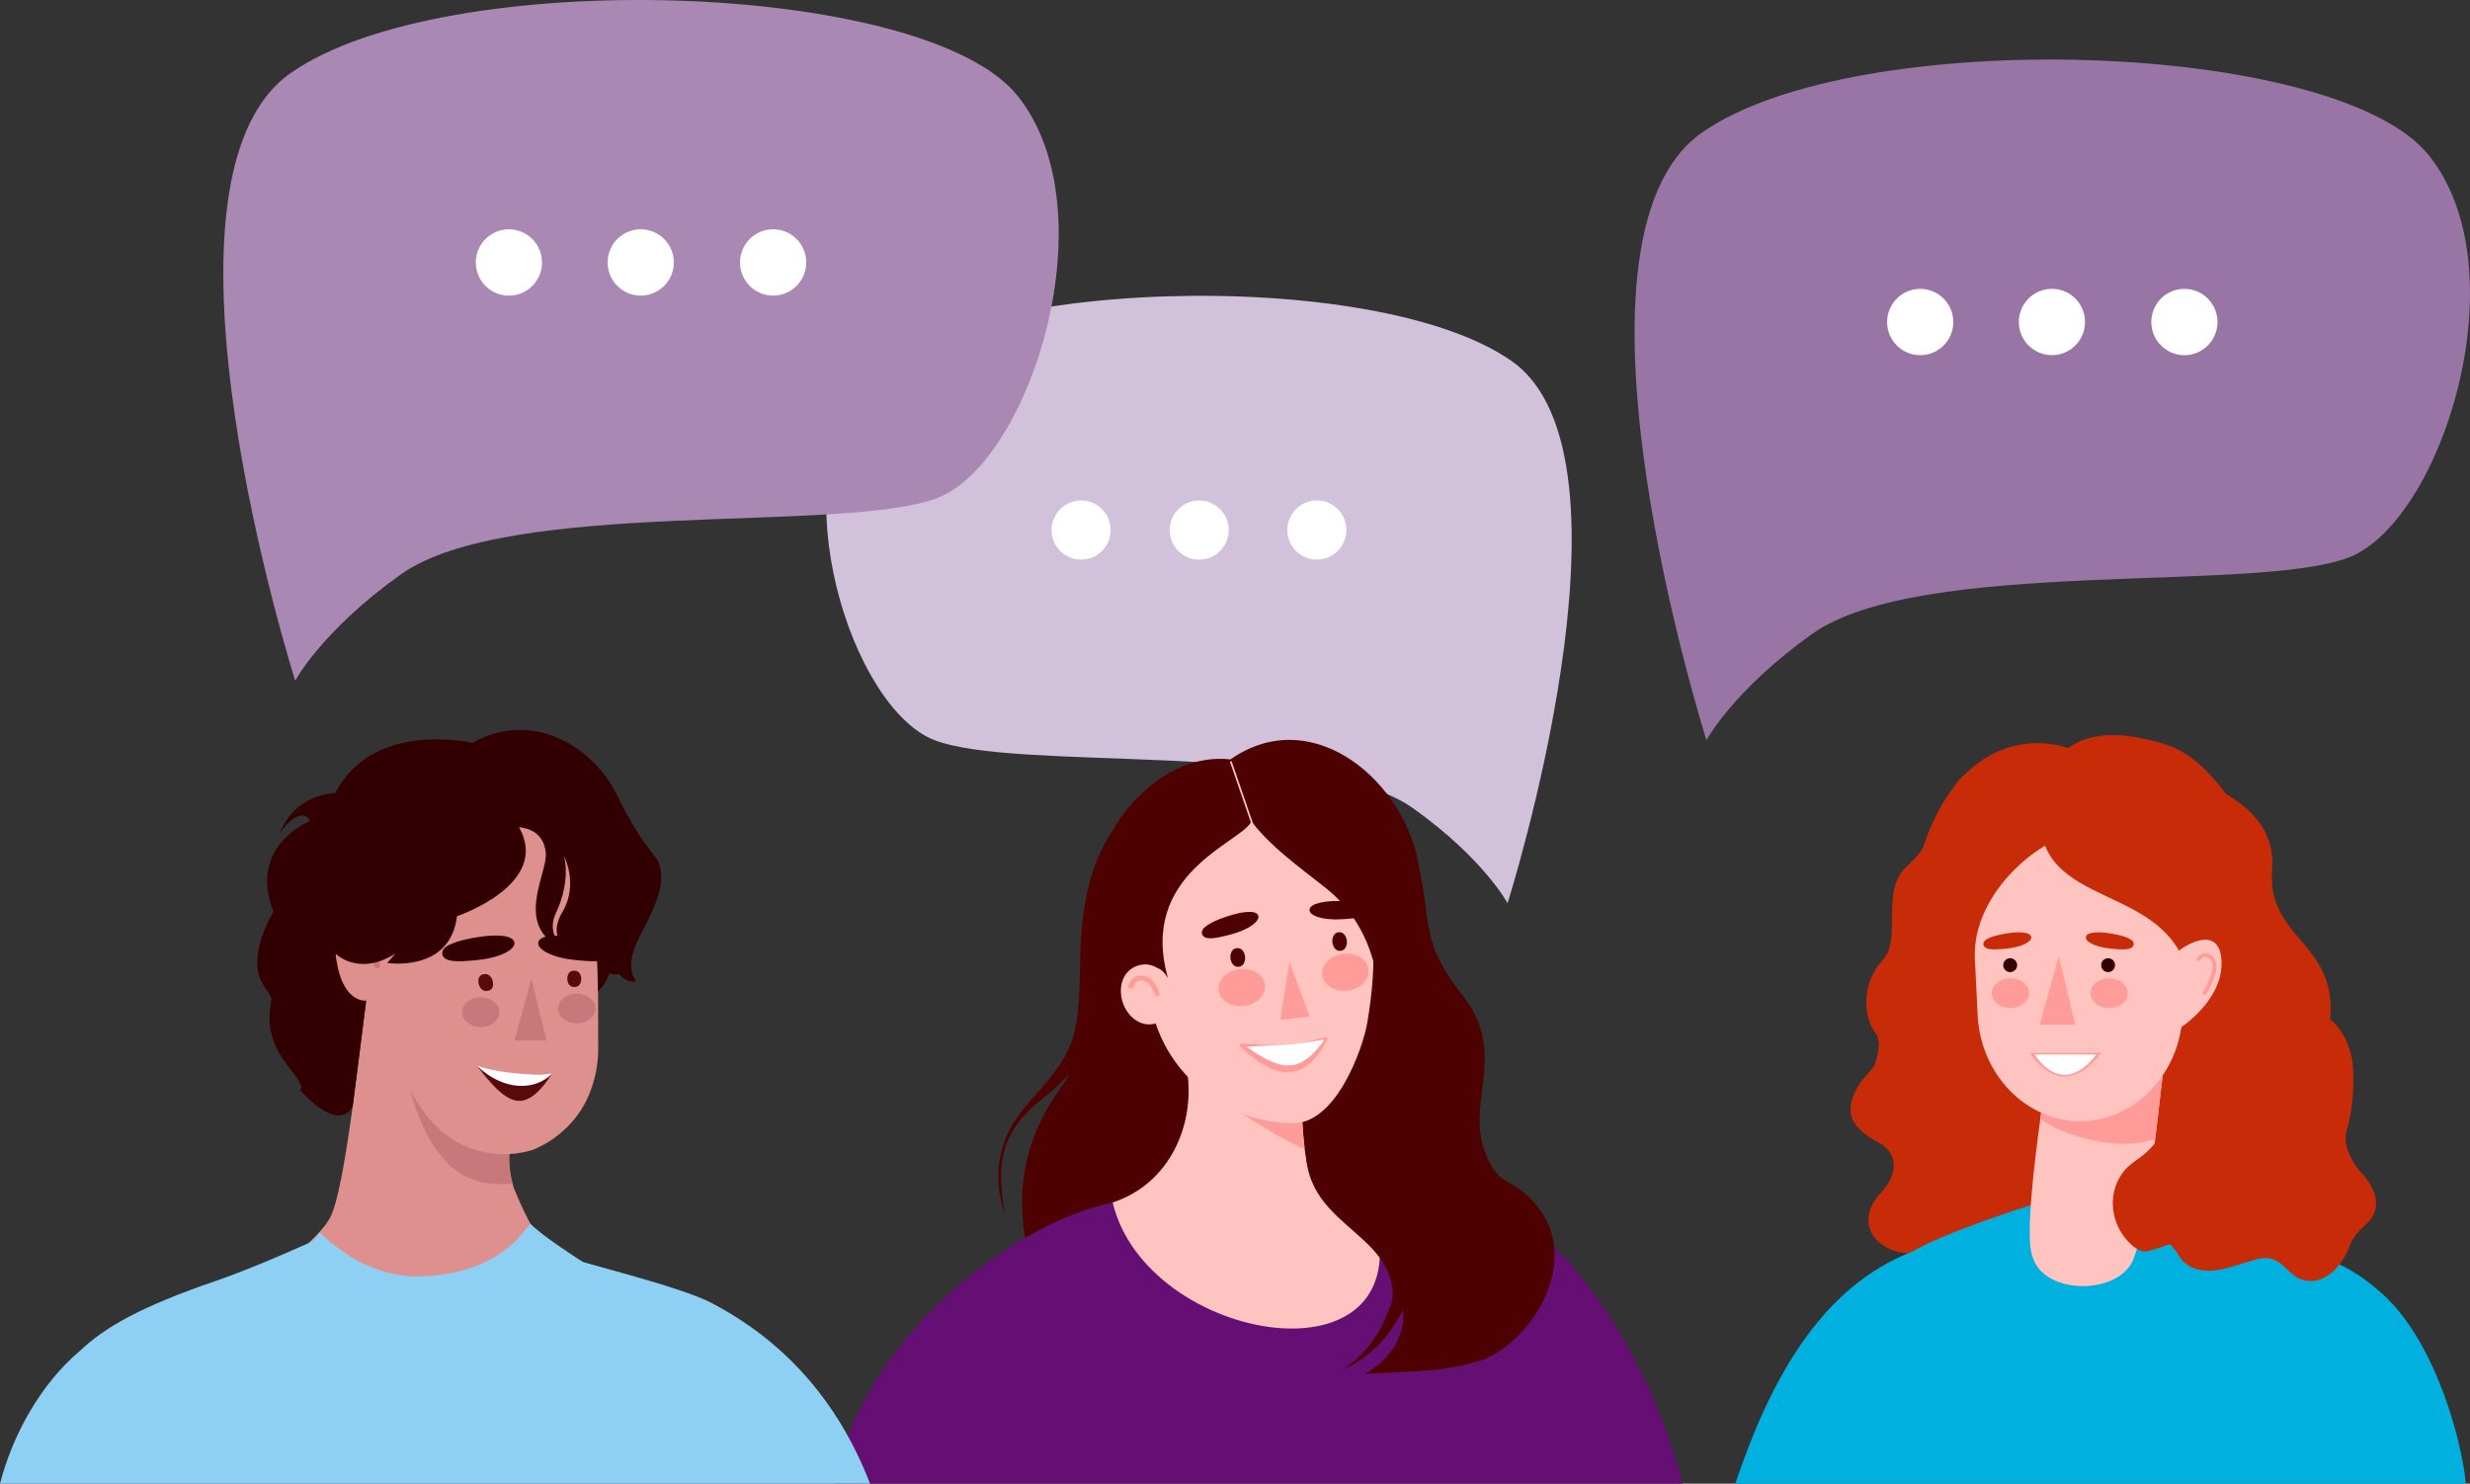
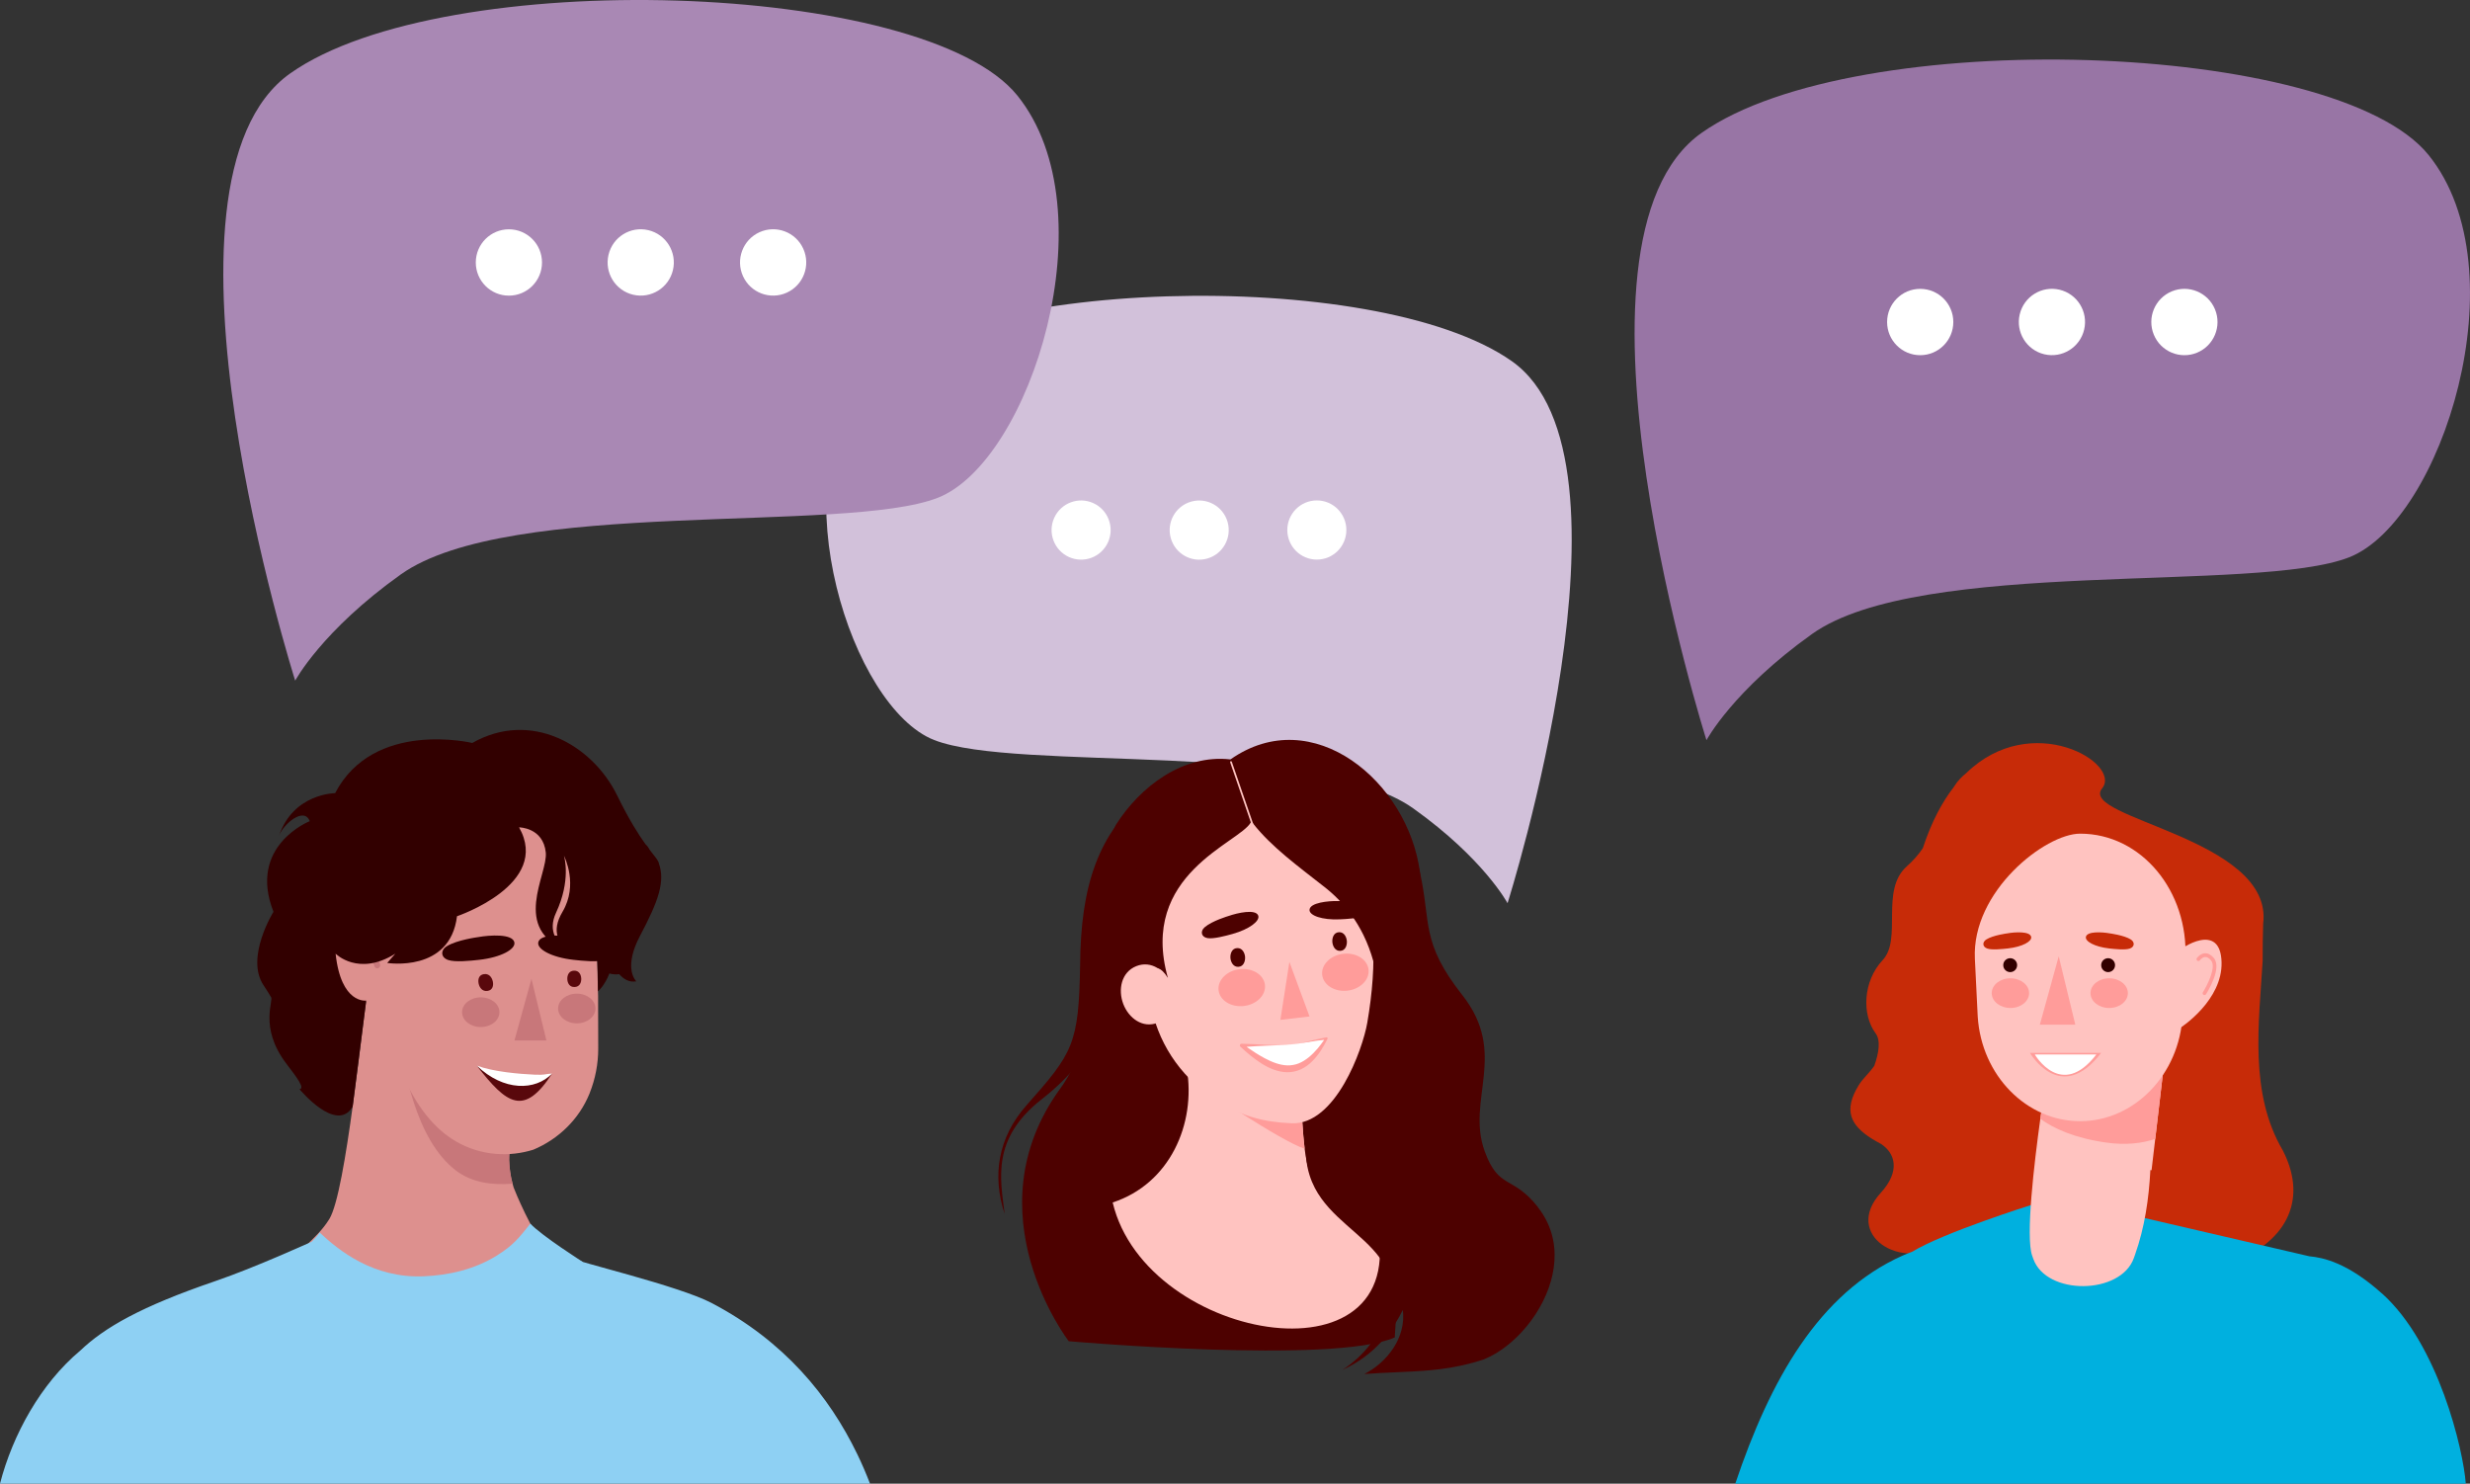
<svg xmlns="http://www.w3.org/2000/svg" width="611" height="367" viewBox="0 0 611 367" fill="none">
  <rect x="0" y="0" width="611" height="367" fill="#333333" stroke="none" />
  <g clip-path="url(#clip0_93_3695)">
    <path d="M422.13 183.103C422.13 183.103 382.924 59.64 420.941 32.854C458.958 6.068 577.797 9.866 600.764 38.353C623.732 66.846 604.02 128.882 581.092 137.862C558.164 146.841 474.998 137.762 448.247 156.826C428.694 170.762 422.13 183.096 422.13 183.096V183.103Z" fill="#9875A5" />
    <path d="M483.187 79.657C483.187 84.19 479.522 87.862 474.998 87.862C470.475 87.862 466.81 84.19 466.81 79.657C466.81 75.124 470.475 71.452 474.998 71.452C479.522 71.452 483.187 75.124 483.187 79.657Z" fill="white" />
    <path d="M515.553 81.534C516.592 77.123 513.866 72.704 509.464 71.663C505.063 70.622 500.653 73.354 499.614 77.764C498.575 82.175 501.301 86.594 505.702 87.635C510.104 88.676 514.514 85.944 515.553 81.534Z" fill="white" />
    <path d="M543.488 87.237C547.666 85.502 549.65 80.703 547.92 76.516C546.189 72.329 541.399 70.341 537.221 72.075C533.043 73.809 531.059 78.609 532.789 82.796C534.52 86.983 539.31 88.971 543.488 87.237Z" fill="white" />
    <path d="M372.92 223.421C372.92 223.421 407.906 113.252 373.983 89.345C340.06 65.444 234.013 68.832 213.515 94.255C193.017 119.678 210.609 175.037 231.067 183.05C251.525 191.063 325.743 182.964 349.609 199.977C367.056 212.417 372.92 223.421 372.92 223.421Z" fill="#D2C1DA" />
    <path d="M318.44 131.106C318.44 135.149 321.709 138.424 325.744 138.424C329.778 138.424 333.047 135.149 333.047 131.106C333.047 127.062 329.778 123.787 325.744 123.787C321.709 123.787 318.44 127.062 318.44 131.106Z" fill="white" />
    <path d="M298.633 138.168C302.514 137.067 304.77 133.022 303.672 129.133C302.574 125.244 298.537 122.983 294.656 124.084C290.774 125.184 288.518 129.229 289.617 133.118C290.715 137.008 294.752 139.268 298.633 138.168Z" fill="white" />
    <path d="M274.083 134.143C275.75 130.462 274.124 126.124 270.451 124.454C266.778 122.784 262.449 124.413 260.782 128.094C259.115 131.775 260.741 136.112 264.414 137.783C268.088 139.453 272.417 137.824 274.083 134.143Z" fill="white" />
    <path d="M73.023 168.373C73.023 168.373 33.817 44.911 71.834 18.124C109.851 -8.662 228.69 -4.864 251.657 23.623C274.625 52.117 254.913 114.152 231.985 123.132C209.057 132.111 125.891 123.033 99.14 142.097C79.587 156.032 73.023 168.367 73.023 168.367V168.373Z" fill="#A988B4" />
    <path d="M134.073 64.927C134.073 69.46 130.408 73.133 125.885 73.133C121.361 73.133 117.696 69.46 117.696 64.927C117.696 60.395 121.361 56.722 125.885 56.722C130.408 56.722 134.073 60.395 134.073 64.927Z" fill="white" />
    <path d="M166.464 66.804C167.503 62.394 164.777 57.974 160.375 56.933C155.974 55.892 151.564 58.624 150.525 63.034C149.486 67.445 152.212 71.864 156.613 72.905C161.015 73.946 165.425 71.214 166.464 66.804Z" fill="white" />
    <path d="M194.632 72.389C198.751 70.516 200.574 65.652 198.705 61.526C196.836 57.399 191.983 55.572 187.864 57.445C183.746 59.318 181.923 64.181 183.792 68.308C185.661 72.434 190.514 74.261 194.632 72.389Z" fill="white" />
    <path d="M564.689 284.564C556.328 270.39 558.805 252.973 559.71 237.694C559.696 234.684 559.749 231.627 559.835 228.497C562.509 207.342 513.999 202.425 519.989 195.027C525.014 188.827 502.588 175.447 486.357 191.262C485.234 192.155 484.243 193.201 483.477 194.418C483.425 194.498 483.378 194.584 483.325 194.663C480.374 198.455 477.739 203.424 475.645 209.816C474.609 211.338 473.347 212.827 471.703 214.283C464.994 220.238 470.627 232.229 465.714 237.496C460.801 242.757 460.536 251.008 463.97 255.614C465.271 257.361 464.769 260.464 463.64 263.654C462.207 265.665 460.86 266.704 459.79 268.438C455.967 274.638 457.71 278.324 463 281.652C463 281.652 463 281.652 463.006 281.652C463.713 282.096 464.485 282.539 465.317 282.976C468.831 285.272 470.131 289.712 465.251 295.052C455.868 305.308 469.94 314.797 481.569 307.532C493.198 300.273 497.84 299.346 503.737 303.224C504.741 303.886 505.448 303.601 505.93 302.668C507.495 303.681 509.073 304.746 510.651 305.878C536.967 324.717 578.114 310.688 564.689 284.564Z" fill="#C72B08" />
    <path d="M589.182 319.932C580.683 312.329 574.667 311.072 571.266 310.761L557.306 307.518L555.761 307.161L544.211 304.481L542.052 303.978L536.973 302.8L530.178 301.219L502.364 298.102C502.364 298.102 480.836 304.865 473.037 309.623C472.198 309.927 471.38 310.258 470.587 310.615C449.957 319.873 437.906 341.273 429.255 367H609.957C609.369 358.762 603.234 332.485 589.201 319.932H589.182Z" fill="#00B0DF" />
    <path d="M535.639 260.451L533.137 281.725L532.219 289.52C532.166 289.467 532.139 289.44 532.126 289.44H531.935C531.558 296.521 530.555 303.568 528.131 310.397C528.039 310.668 527.94 310.933 527.847 311.198C524.611 320.329 506.207 320.514 502.971 311.389C502.879 311.125 502.786 310.86 502.687 310.589C501.036 305.93 503.183 287.799 504.708 276.762C504.873 275.544 505.038 274.419 505.183 273.4C508.815 274.228 513.715 275.174 517.242 275.2C517.295 275.2 517.341 275.2 517.387 275.2C522.723 275.2 531.175 262.251 535.633 260.457L535.639 260.451Z" fill="#FFC3C0" />
    <path d="M535.639 260.451L533.137 281.725C529.868 282.823 525.879 283.32 521.065 282.638C513.081 281.513 507.957 279.118 504.715 276.755C504.88 275.538 505.045 274.413 505.19 273.394C508.822 274.221 513.722 275.167 517.248 275.194C517.301 275.194 517.347 275.194 517.394 275.194C522.729 275.194 531.182 262.244 535.639 260.451Z" fill="#FF9C9A" />
    <path d="M514.554 206.217C529.769 206.217 541.404 220.51 540.592 237.172L539.912 251.008C539.186 265.89 527.847 277.344 514.554 277.344C501.38 277.344 490.134 266.102 489.223 251.425L488.767 242.148L488.523 237.172C487.704 220.51 505.903 206.217 514.561 206.217H514.554Z" fill="#FFC3C0" />
    <path d="M519.764 260.451H502.152C502.152 260.451 509.707 273.546 519.764 260.451Z" fill="#FF9C9A" />
    <path d="M518.569 260.841H503.348C503.348 260.841 509.879 272.156 518.569 260.841Z" fill="white" />
    <path d="M521.481 240.467C522.43 240.467 523.198 239.697 523.198 238.746C523.198 237.796 522.43 237.026 521.481 237.026C520.533 237.026 519.764 237.796 519.764 238.746C519.764 239.697 520.533 240.467 521.481 240.467Z" fill="#320000" />
    <path d="M497.259 240.467C498.207 240.467 498.976 239.697 498.976 238.746C498.976 237.796 498.207 237.026 497.259 237.026C496.311 237.026 495.542 237.796 495.542 238.746C495.542 239.697 496.311 240.467 497.259 240.467Z" fill="#320000" />
    <path d="M509.264 236.556L504.596 253.463H513.365L509.264 236.556Z" fill="#FF9C9A" />
    <path d="M497.312 249.34C499.865 249.34 501.935 247.696 501.935 245.668C501.935 243.64 499.865 241.995 497.312 241.995C494.759 241.995 492.689 243.64 492.689 245.668C492.689 247.696 494.759 249.34 497.312 249.34Z" fill="#FF9C9A" />
    <path d="M521.745 249.34C524.298 249.34 526.368 247.696 526.368 245.668C526.368 243.64 524.298 241.995 521.745 241.995C519.192 241.995 517.123 243.64 517.123 245.668C517.123 247.696 519.192 249.34 521.745 249.34Z" fill="#FF9C9A" />
    <path d="M496.513 230.885C496.513 230.885 493.04 231.329 491.362 232.381C490.325 233.029 490.352 234.22 491.607 234.644C492.756 235.028 495.225 234.776 496.698 234.611C500.297 234.201 502.681 232.864 502.45 231.746C502.153 230.31 498.408 230.541 496.52 230.885H496.513Z" fill="#C72B08" />
    <path d="M521.917 230.885C521.917 230.885 525.391 231.329 527.075 232.381C528.111 233.029 528.085 234.22 526.83 234.644C525.681 235.028 523.211 234.776 521.739 234.611C518.14 234.201 515.756 232.864 515.987 231.746C516.284 230.31 520.029 230.541 521.917 230.885Z" fill="#C72B08" />
-     <path d="M583.555 289.48C583.067 288.845 582.644 288.23 582.281 287.641C580.821 285.252 580.121 283.121 580.253 281.11C580.28 280.574 580.372 280.044 580.524 279.528C583.014 270.965 581.911 262.363 581.911 262.363C580.914 257.327 578.847 254.118 576.417 252.1C578.12 232.765 560.588 232.48 562.054 214.746C562.767 206.091 557.246 200.268 550.682 196.423C546.615 191.01 541.833 186.167 536.082 184.287C512.533 176.605 505.183 188.311 504.635 200.791C503.552 225.572 536.108 217.651 541.483 241.632C544.25 253.959 540.955 268.901 535.256 279.435C531.004 287.29 527.035 286.238 524.142 291.591C521.237 296.984 522.696 303.813 527.246 307.902C528.593 309.113 530.026 309.854 531.453 309.457C538.842 307.426 535.765 307.022 538.538 309.762C539.034 310.873 539.747 311.806 540.658 312.528C542.916 314.334 546.364 314.87 550.511 313.778C559.459 311.423 561.043 309.14 566.102 314.321C571.16 319.502 578.087 316.478 581.363 307.969C582.3 305.527 583.899 304.124 585.266 302.867C591.645 297.004 583.945 289.99 583.555 289.474V289.48Z" fill="#C72B08" />
    <path d="M549.547 238.052C549.302 227.841 539.404 234.525 538.624 235.524C538.71 236.272 538.776 250.81 538.776 250.81C538.089 251.008 538.776 254.456 538.776 254.614C539.859 254.012 549.771 247.336 549.547 238.052Z" fill="#FFC3C0" />
    <path d="M545.32 246.151C545.234 246.151 545.149 246.131 545.076 246.078C544.865 245.94 544.799 245.655 544.931 245.443C545.961 243.809 548.338 239.203 546.938 237.569C546.443 236.987 545.948 236.702 545.472 236.728C544.739 236.768 544.198 237.523 544.191 237.529C544.046 237.741 543.762 237.794 543.55 237.648C543.339 237.503 543.286 237.218 543.432 237.006C543.465 236.96 544.224 235.868 545.419 235.809C546.192 235.769 546.938 236.159 547.631 236.973C549.718 239.422 546.119 245.284 545.697 245.94C545.611 246.078 545.459 246.151 545.307 246.151H545.32Z" fill="#FF9C9A" />
    <path d="M348.519 238.23C348.803 232.553 352.772 227.477 351.247 215.752C348.334 193.412 324.707 173.568 304.374 187.854C292.659 186.511 282.041 194.551 276.031 204.046C269.989 217.453 266.601 232.368 268.913 247.177C268.51 255.223 267.103 262.641 262.329 269.192C239.844 300.008 264.376 331.77 264.376 331.77C264.376 331.77 329.937 337.534 345.019 330.831C345.019 330.831 350.098 250.068 348.519 238.23Z" fill="#4D0100" />
-     <path d="M367.934 294.84C367.934 294.84 357.863 293.1 350.916 300.557C350.837 300.643 350.758 300.729 350.672 300.822C349.576 300.61 348.334 300.385 346.954 300.154C341.632 299.24 334.335 298.175 325.994 297.348C325.75 297.321 325.499 297.295 325.255 297.275C312.147 296.005 296.621 296.422 281.975 296.68C258.631 297.09 218.547 325.233 208.285 359.708C207.572 362.11 206.997 364.545 206.588 367.007H416.246C401.652 312.819 367.941 294.847 367.941 294.847L367.934 294.84Z" fill="#650F74" />
    <path d="M340.027 300.716C351.597 343.741 283.586 332.571 275.239 297.447C289.364 292.848 295.882 278.039 293.571 264.309C295.07 266.049 296.74 267.743 298.556 269.291C304.453 274.347 311.849 277.933 319.556 276.98C320.395 276.875 321.233 276.716 322.085 276.504C322.105 276.835 322.131 277.159 322.151 277.477C322.316 279.971 322.481 282.182 322.726 284.147C323.921 293.861 326.906 297.692 340.021 300.71L340.027 300.716Z" fill="#FFC3C0" />
    <path d="M322.725 284.153C316.914 282.307 297.176 268.987 298.015 269.146C298.2 269.179 298.378 269.225 298.55 269.291C304.447 274.347 311.843 277.933 319.549 276.98C320.388 276.875 321.226 276.716 322.078 276.504C322.098 276.835 322.125 277.159 322.144 277.477C322.309 279.971 322.475 282.181 322.719 284.147L322.725 284.153Z" fill="#FF9C9A" />
    <path d="M280.324 216.275C266.615 223.964 287.792 248.361 257.673 271.925C245.14 281.732 247.497 291.77 248.514 300.273C245.41 290.83 246.83 281.407 253.949 273.381C265.459 260.404 266.859 258.3 267.189 238.654C267.328 219.537 271.462 205.965 283.883 196.092C296.304 186.22 294.033 208.572 280.324 216.268V216.275Z" fill="#4D0100" />
    <path d="M338.218 253.013C337.088 259.551 330.372 278.337 319.476 277.86C312.569 277.556 307.392 276.186 301.501 272.507C300.049 271.594 298.576 270.674 297.15 269.49C289.285 262.978 284.874 254.171 283.989 243.974C283.989 243.921 283.989 243.875 283.989 243.822C283.619 239.911 284.378 236.331 284.114 232.268C284.979 215.507 293.67 204.04 304.546 202.776C336.388 199.07 343.362 223.269 338.218 253.013Z" fill="#FFC3C0" />
    <path d="M380.441 298.599C374.135 290.605 370.787 294.383 367.28 284.822C362.605 272.057 373.157 260.643 361.74 246.158C351.379 233.016 354.04 228.311 351.24 215.745C351.24 215.745 351.24 215.732 351.24 215.725C351.022 214.753 350.771 213.734 350.481 212.655C346.122 196.139 316.287 198.752 308.746 200.169C308.594 200.195 308.448 200.221 308.316 200.255C307.537 200.413 307.082 200.552 307.022 200.632C301.046 198.283 295.756 199.176 291.385 201.982C286.67 204.999 283.025 210.246 280.713 216.036C277.365 224.42 276.837 233.956 279.98 239.547C280.178 239.904 280.39 240.235 280.621 240.56C281.988 241.579 282.978 241.162 283.89 240.586C284.768 240.03 285.56 239.316 286.538 239.587C287.211 239.772 287.977 240.427 288.908 241.929C281.638 216.215 306.553 208.572 309.413 203.431C309.465 203.338 309.512 203.245 309.545 203.153C309.683 203.332 309.815 203.51 309.961 203.689C314.537 209.538 321.319 214.428 327.262 219.12C330.003 221.204 332.301 223.58 334.189 226.174C335.371 227.802 336.395 229.509 337.267 231.282C338.297 233.38 339.109 235.564 339.73 237.813C342.424 247.587 341.368 258.472 337.788 267.835C337.372 268.788 326.45 276.96 323.577 278.879C322.99 282.003 322.897 284.729 323.188 287.138V287.151C323.188 287.151 323.188 287.157 323.188 287.164C323.498 289.698 324.231 291.889 325.241 293.841C329.072 301.199 336.93 305.116 341.354 311.198C343.005 313.467 344.181 316.028 344.491 319.184C344.498 319.277 344.511 319.363 344.517 319.456C344.564 320.058 344.537 320.64 344.445 321.209C344.267 322.341 343.85 323.373 343.382 324.227C343.395 324.253 343.408 324.28 343.428 324.306C342.272 327.357 340.826 330.09 338.977 332.498C337.121 334.933 334.85 337.051 332.07 338.864C335.887 337.124 339.063 334.788 341.698 331.916C342.734 330.784 343.692 329.573 344.564 328.276C344.788 327.946 345 327.615 345.211 327.277C345.858 326.238 346.459 325.166 347.014 324.041C347.443 327.469 346.472 330.672 344.742 333.365C342.919 336.204 340.258 338.487 337.504 339.883C340.166 339.684 342.642 339.572 345.019 339.466C351.458 339.181 357.13 338.956 363.483 337.315C364.566 337.038 365.662 336.72 366.791 336.356C371.612 334.516 376.538 330.248 379.979 324.895C385.044 317.014 386.886 306.804 380.408 298.599H380.441Z" fill="#4D0100" />
    <path d="M310.013 204.721C309.921 204.721 309.842 204.662 309.809 204.576L304.301 188.569C304.262 188.456 304.321 188.33 304.433 188.291C304.546 188.251 304.671 188.311 304.711 188.423L310.218 204.43C310.258 204.542 310.198 204.668 310.086 204.708C310.06 204.715 310.04 204.721 310.013 204.721Z" fill="#FFC3C0" />
    <path d="M318.994 258.38C315.501 258.664 310.878 258.459 307.167 258.618C315.574 265.559 321.926 267.657 328.14 256.884C324.865 257.288 322.494 258.095 319.001 258.38H318.994Z" fill="white" />
    <path d="M328.424 256.824C328.398 256.672 328.253 256.573 328.101 256.599C327.335 256.738 326.569 256.897 325.816 257.076L323.558 257.612C322.805 257.791 322.052 257.956 321.286 258.082C320.526 258.221 319.76 258.307 318.988 258.379C319.113 258.373 319.245 258.36 319.371 258.346C319.569 258.327 319.767 258.307 319.959 258.287C320.051 258.274 320.15 258.267 320.249 258.254C321.359 258.128 322.475 257.949 323.584 257.777C324.35 257.652 325.109 257.513 325.869 257.413C326.437 257.341 326.998 257.268 327.559 257.221C327.064 257.943 326.542 258.644 325.988 259.306C325.307 260.107 324.574 260.854 323.789 261.503C322.996 262.145 322.151 262.694 321.246 263.051C320.342 263.395 319.397 263.567 318.44 263.541C316.511 263.475 314.59 262.7 312.761 261.728C311.255 260.914 309.789 259.961 308.356 258.949C309.921 258.816 311.499 258.743 313.071 258.677L316.029 258.558C316.604 258.532 317.172 258.505 317.746 258.466C317.773 258.466 317.793 258.466 317.819 258.466C317.878 258.466 317.944 258.459 318.004 258.452C318.116 258.452 318.222 258.439 318.334 258.432C318.44 258.426 318.545 258.419 318.651 258.406C318.71 258.406 318.763 258.406 318.816 258.393C317.885 258.459 316.961 258.485 316.029 258.485C315.045 258.485 314.055 258.452 313.071 258.426C311.103 258.346 309.129 258.221 307.141 258.181C307.022 258.181 306.903 258.227 306.817 258.32C306.659 258.492 306.672 258.757 306.844 258.915L306.877 258.949C308.468 260.418 310.119 261.847 311.995 263.031C312.932 263.62 313.923 264.163 314.993 264.553C316.062 264.95 317.218 265.215 318.407 265.235C319.595 265.248 320.797 264.983 321.867 264.481C322.937 263.978 323.868 263.27 324.66 262.462C326.265 260.861 327.381 258.942 328.365 257.01L328.378 256.983C328.405 256.93 328.418 256.871 328.405 256.805L328.424 256.824Z" fill="#FF9C9A" />
    <path d="M307.993 236.735C308.066 237.708 307.663 239.084 306.342 239.157C305.021 239.23 304.434 237.9 304.368 236.933C304.301 235.967 304.698 234.591 306.018 234.525C307.339 234.452 307.927 235.769 308 236.742L307.993 236.735Z" fill="#4D0100" />
    <path d="M333.172 232.791C333.245 233.751 332.869 235.127 331.555 235.206C330.24 235.286 329.653 233.969 329.58 233.01C329.507 232.05 329.884 230.674 331.198 230.594C332.512 230.515 333.1 231.832 333.172 232.791Z" fill="#4D0100" />
    <path d="M289.641 243.597C290.988 247.11 290.17 251.471 286.419 252.973C282.668 254.475 279.194 251.848 277.86 248.335C276.527 244.821 277.345 240.493 281.076 238.991C284.807 237.496 288.294 240.083 289.641 243.597Z" fill="#FFC3C0" />
-     <path d="M286.254 246.449C286.009 246.449 285.778 246.297 285.686 246.052C284.662 243.306 283.474 242.273 281.71 242.584C281.149 242.684 280.66 243.22 280.258 244.179C280.126 244.49 279.769 244.636 279.459 244.503C279.148 244.371 279.003 244.014 279.135 243.703C279.71 242.34 280.502 241.565 281.492 241.387C284.636 240.824 286.036 243.537 286.815 245.622C286.934 245.939 286.775 246.29 286.458 246.402C286.386 246.429 286.313 246.442 286.247 246.442L286.254 246.449Z" fill="#FF9C9A" />
    <path d="M303.918 226.578C303.918 226.578 299.818 227.782 297.988 229.377C296.859 230.356 297.123 231.792 298.715 232.057C300.174 232.301 303.106 231.521 304.85 231.038C309.109 229.853 311.737 227.775 311.242 226.478C310.608 224.804 306.137 225.803 303.925 226.578H303.918Z" fill="#4D0100" />
    <path d="M330.927 222.892C330.927 222.892 335.2 222.759 337.432 223.706C338.805 224.288 339.004 225.731 337.571 226.478C336.256 227.16 333.225 227.332 331.423 227.411C327.005 227.61 323.868 226.452 323.934 225.062C324.02 223.276 328.576 222.839 330.927 222.885V222.892Z" fill="#4D0100" />
    <path d="M318.955 237.939L316.729 252.279L323.934 251.438L318.955 237.939Z" fill="#FF9C9A" />
    <path d="M307.703 248.845C310.869 248.476 313.199 246.137 312.906 243.621C312.614 241.106 309.811 239.366 306.644 239.735C303.478 240.105 301.149 242.443 301.441 244.959C301.733 247.475 304.537 249.214 307.703 248.845Z" fill="#FF9C9A" />
    <path d="M333.33 245.048C336.496 244.678 338.826 242.34 338.533 239.824C338.241 237.308 335.438 235.568 332.271 235.938C329.105 236.307 326.775 238.646 327.068 241.161C327.36 243.677 330.164 245.417 333.33 245.048Z" fill="#FF9C9A" />
    <path d="M137.421 309.616C130.045 319.648 117.525 325.736 103.862 324.624C91.87 323.651 81.654 317.345 75.493 308.319C77.665 306.202 79.778 304.289 81.469 301.537C85.636 294.754 89.532 252.834 91.559 240.666C92.028 241.38 94.881 246.621 98.48 253.132C105.216 265.301 114.593 281.917 115.979 281.725C118.971 281.334 125.898 278.999 126.486 278.76C126.334 281.149 126.096 283.531 125.964 285.914C125.938 286.277 125.931 286.569 125.944 286.946C126.017 288.957 126.261 290.837 126.79 292.789C126.869 293.1 126.968 293.417 127.06 293.742C127.258 294.377 131.881 305.48 134.542 307.571C135.467 308.306 136.424 308.974 137.415 309.603L137.421 309.616Z" fill="#DD908E" />
    <path d="M126.796 292.802C121.546 293.232 116.607 292.451 112.816 289.573C102.852 281.99 99.563 264.051 98.48 253.139C105.216 265.308 114.593 281.924 115.98 281.732C118.971 281.341 125.898 279.005 126.486 278.767C126.334 281.156 126.096 283.538 125.964 285.92C125.938 286.284 125.931 286.575 125.944 286.953C126.017 288.964 126.261 290.843 126.79 292.795L126.796 292.802Z" fill="#C8777A" />
    <path d="M145.881 270.363C145.861 270.41 145.841 270.463 145.828 270.509C143.259 276.835 138.181 281.778 131.921 284.398C128.949 285.325 125.799 285.682 122.676 285.431C119.248 285.153 115.847 284.134 112.757 282.327C106.378 278.595 102.092 271.978 98.81 264.117L82.691 210.974L146.799 200.572L147.948 246.376L147.981 259.359C147.987 263.131 147.274 266.863 145.874 270.37L145.881 270.363Z" fill="#DD908E" />
    <path d="M136.576 265.559C129.596 276.305 125.337 273.142 117.934 263.6C117.941 263.6 121.758 266.79 132.053 266.896C134.806 266.922 136.49 265.572 136.576 265.566V265.559Z" fill="#59080C" />
    <path d="M136.576 265.559C132.429 269.847 124.61 269.999 117.934 263.6C122.134 265.149 128.566 265.665 132.251 265.837C135.004 265.956 134.608 265.665 136.569 265.559H136.576Z" fill="white" />
    <path d="M140.334 242.187C140.367 243.12 140.842 244.199 142.13 244.153C143.418 244.113 143.814 243.008 143.781 242.075C143.748 241.142 143.272 240.063 141.985 240.11C140.697 240.149 140.301 241.254 140.334 242.187Z" fill="#59080C" />
    <path d="M118.396 243.286C118.595 244.246 119.275 245.304 120.589 245.119C121.896 244.934 122.114 243.756 121.91 242.796C121.705 241.837 121.031 240.778 119.717 240.963C118.41 241.149 118.192 242.327 118.396 243.286Z" fill="#59080C" />
    <path d="M97.635 236.411C98.916 240.791 97.502 245.992 92.821 247.441C88.139 248.891 84.19 245.364 82.922 240.983C81.647 236.603 83.067 231.448 87.729 229.999C92.391 228.556 96.353 232.03 97.641 236.411H97.635Z" fill="#DD908E" />
    <path d="M93.316 239.527C93.382 239.527 93.448 239.521 93.521 239.501C93.91 239.388 94.141 238.978 94.029 238.588C93.29 235.981 91.856 232.566 88 232.937C86.785 233.056 85.748 233.923 84.923 235.511C84.738 235.875 84.876 236.318 85.233 236.51C85.596 236.695 86.039 236.556 86.23 236.199C86.811 235.081 87.459 234.479 88.145 234.412C90.298 234.201 91.639 235.577 92.616 238.998C92.708 239.322 93.006 239.534 93.323 239.534L93.316 239.527Z" fill="#C8777A" />
    <path d="M162.991 213.588C162.865 212.821 162.073 212 160.679 210.18C160.356 209.552 160.012 209.115 159.669 208.824C157.959 206.442 155.614 202.782 152.689 196.807C146.468 184.082 131.188 175.606 116.831 183.785C116.831 183.785 92.418 177.909 82.902 196.198C82.902 196.198 72.547 196.218 68.995 206.799C69.952 204.02 75.195 199.394 76.622 203.126C76.622 203.126 61.209 209.194 67.648 225.545C67.648 225.545 60.615 236.841 65.191 243.716C66.201 245.231 66.756 246.131 67.007 246.614C67.879 247.269 63.916 254.052 70.857 263.151C73.386 266.459 75.526 269.252 74.093 269.424C74.093 269.424 83.232 280.501 87.234 273.758L90.588 247.508C90.588 247.508 84.355 248.447 83.021 235.908C83.021 235.908 88.634 241.632 97.787 235.908L95.786 238.197C95.786 238.197 111.344 240.679 113.047 226.644C113.047 226.644 136.404 218.783 128.401 204.655C128.401 204.655 134.371 204.655 135.011 210.888C135.559 216.321 126.228 229.906 140.565 235.239C137.93 233.479 135.374 230.435 137.547 225.777C141.298 217.731 139.587 211.954 139.502 211.669C139.64 211.947 143.107 218.875 139.152 225.539C136.173 230.561 138.24 233.545 141.271 235.484C143.068 236.086 145.2 236.57 147.736 236.9C147.842 239.097 147.915 241.83 147.915 245.218C147.915 245.218 149.486 243.974 150.754 240.791C150.754 240.791 151.771 241.168 153.178 240.977C154.267 242.214 155.674 243.068 157.404 242.743C157.404 242.743 156.38 241.817 156.169 239.646C155.991 237.847 156.367 235.2 158.315 231.507C160.574 227.226 162.211 223.779 163.01 220.801V220.794C163.737 218.094 163.776 215.772 162.977 213.575L162.991 213.588Z" fill="#320000" />
    <path d="M131.465 242.135L127.259 257.374H135.163L131.465 242.135Z" fill="#C8777A" />
    <path d="M118.925 254.052C121.478 254.052 123.547 252.408 123.547 250.38C123.547 248.351 121.478 246.707 118.925 246.707C116.372 246.707 114.302 248.351 114.302 250.38C114.302 252.408 116.372 254.052 118.925 254.052Z" fill="#C8777A" />
    <path d="M142.678 253.139C145.231 253.139 147.3 251.495 147.3 249.466C147.3 247.438 145.231 245.794 142.678 245.794C140.125 245.794 138.055 247.438 138.055 249.466C138.055 251.495 140.125 253.139 142.678 253.139Z" fill="#C8777A" />
    <path d="M118.291 231.805C118.291 231.805 113.054 232.48 110.518 234.068C108.953 235.048 108.993 236.847 110.882 237.476C112.612 238.052 116.343 237.675 118.562 237.423C123.99 236.808 127.589 234.783 127.239 233.102C126.79 230.938 121.144 231.289 118.291 231.805Z" fill="#320000" />
    <path d="M142.097 231.805C142.097 231.805 147.334 232.48 149.869 234.068C151.434 235.048 151.395 236.847 149.506 237.476C147.776 238.052 144.045 237.675 141.826 237.423C136.398 236.808 132.799 234.783 133.149 233.102C133.598 230.938 139.244 231.289 142.097 231.805Z" fill="#320000" />
    <path d="M68.585 314.308C76.325 325.716 93.785 334.06 108.953 333.405C115.689 333.107 122.332 331.234 128.203 327.893C131.049 326.271 133.704 324.319 136.087 322.083C137.269 320.971 138.385 319.793 139.435 318.556C140.439 317.358 144.19 312.17 144.19 312.17C144.19 312.17 134.106 305.765 131.194 302.695C128.262 306.321 127.001 308.002 122.946 310.549C117.485 313.97 111.06 315.479 104.674 315.717C92.325 316.18 83.859 309.378 79.065 304.878C77.626 307.36 69.708 313.659 68.592 314.308H68.585Z" fill="#8ED0F3" />
    <path d="M212.062 359.708C205.155 345.388 194.014 331.724 175.993 322.294C167.923 318.073 142.618 312.104 140.538 310.992C133.532 322.341 129.477 328.958 114.791 328.885C97.602 328.793 83.503 313.474 83.503 313.474C83.503 313.474 77.097 307.174 77.091 307.174C76.959 307.194 63.289 313.474 53.271 316.895C34.735 323.234 25.833 328.396 19.857 334.086C10.104 342.239 3.137 354.871 0 367H215.212C214.274 364.558 213.231 362.123 212.062 359.701V359.708Z" fill="#8ED0F3" />
  </g>
  <defs>
    <clipPath id="clip0_93_3695">
      <rect width="611" height="367" fill="white" />
    </clipPath>
  </defs>
</svg>